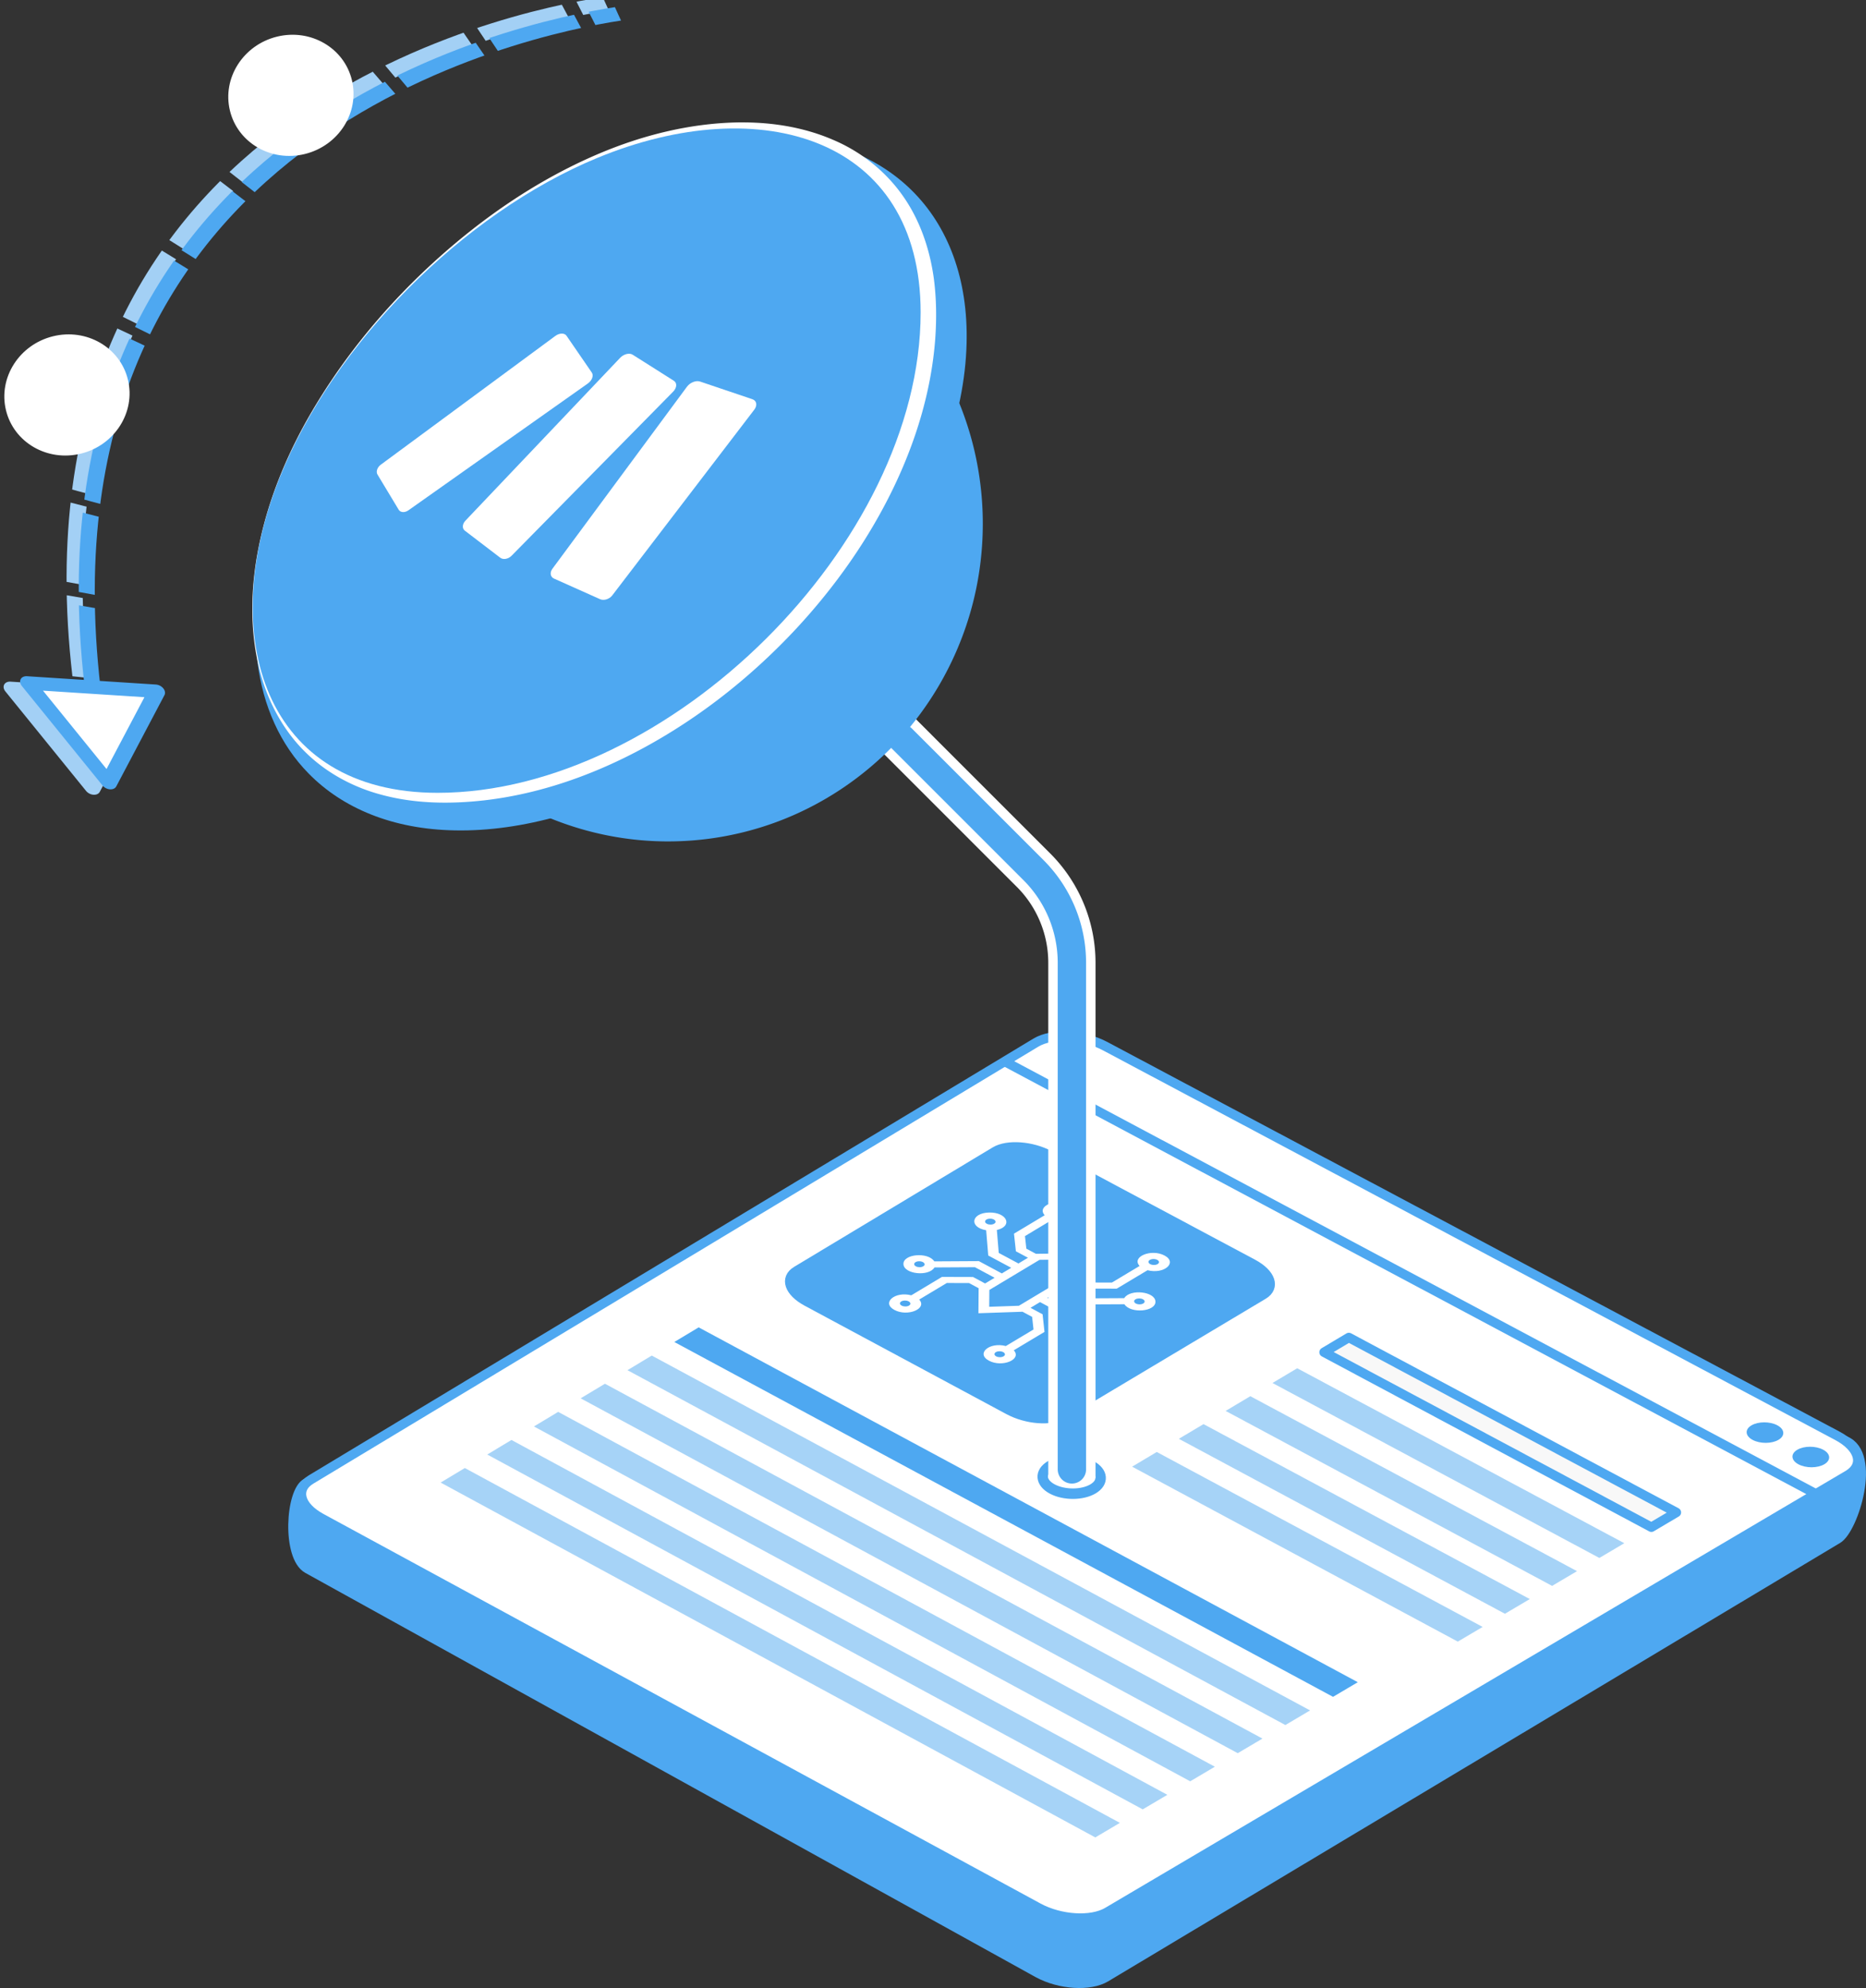
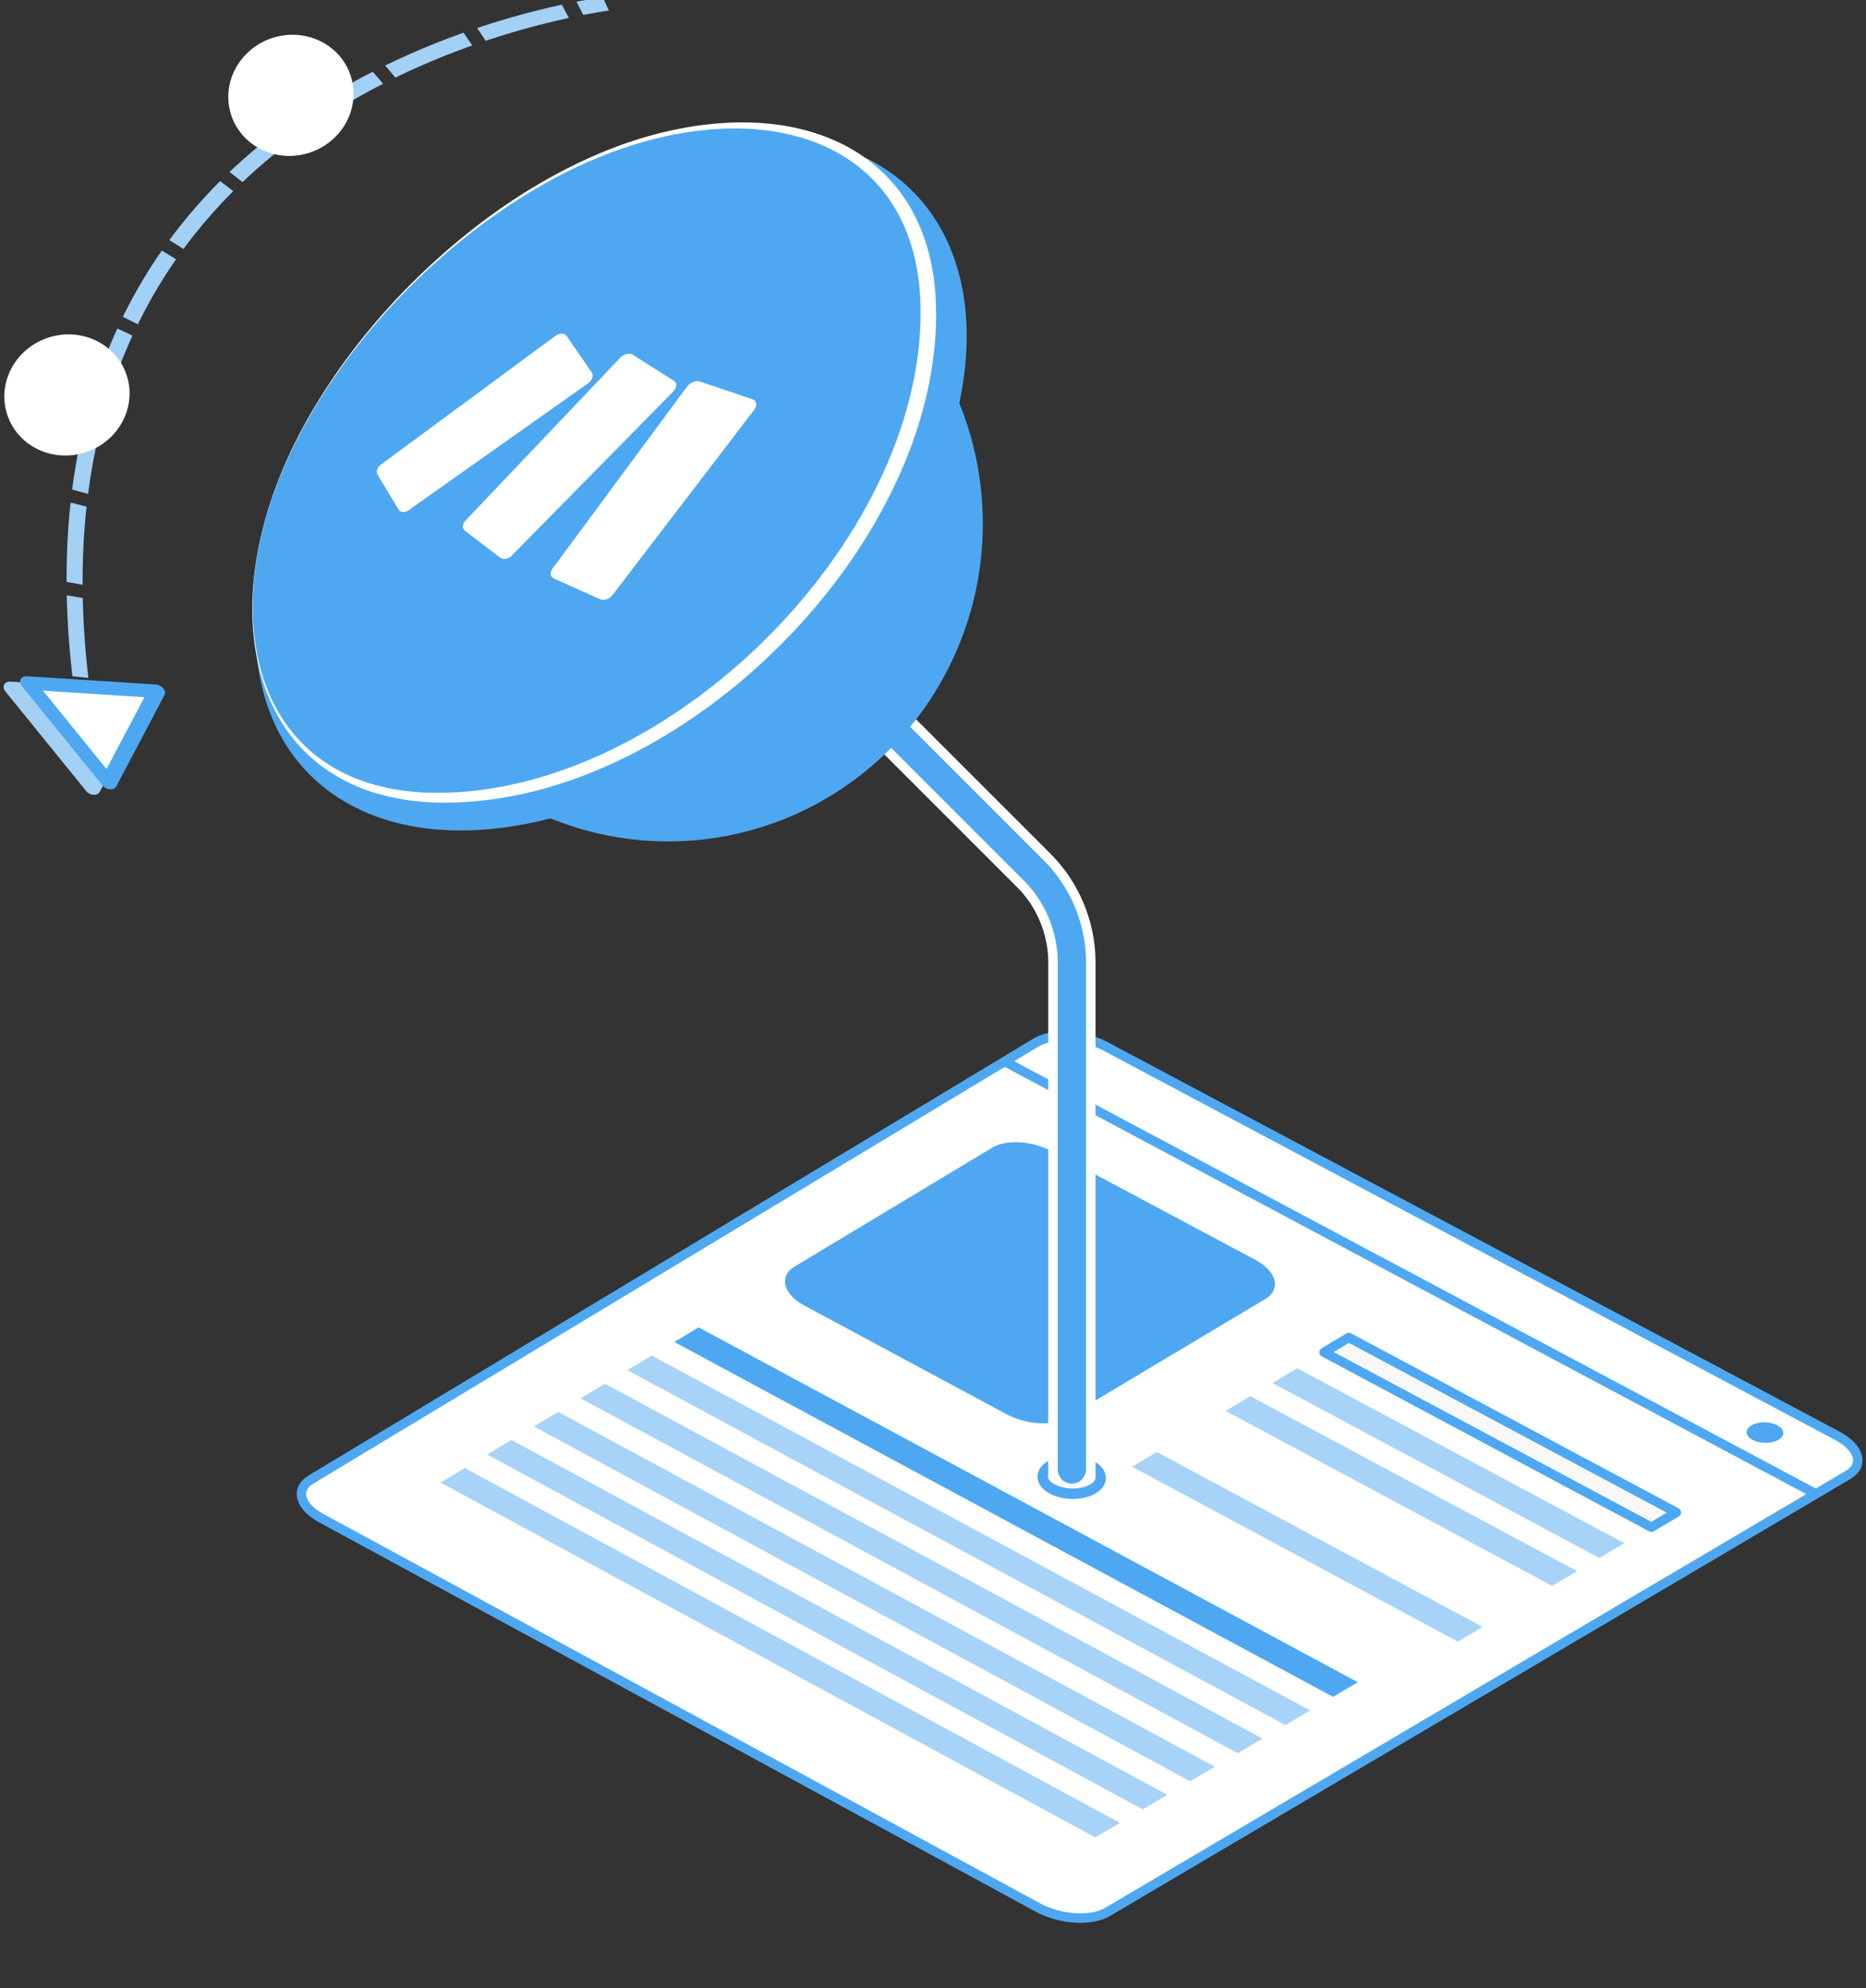
<svg xmlns="http://www.w3.org/2000/svg" width="3948.931" height="4208.035" viewBox="0 0 1044.821 1113.376" version="1.1" id="svg1" xml:space="preserve">
  <rect x="0" y="0" width="1044.821" height="1113.376" fill="#333333" stroke="none" />
  <defs id="defs1">
    <clipPath id="clippath">
      <path class="cls-1" d="M156.04 44.34h33.88c2.58 0 4.68 2.1 4.68 4.68v125.07c0 2.58-2.1 4.68-4.68 4.68h-33.88c-2.58 0-4.68-2.1-4.68-4.68V49.02c0-2.58 2.1-4.68 4.68-4.68z" id="path1" />
    </clipPath>
    <clipPath id="clippath-1">
      <path class="cls-1" d="M56.66 45.99.5 157.74a4.676 4.676 0 0 0 2.08 6.28l30.27 15.21c2.31 1.16 5.12.23 6.28-2.08L95.29 65.4c1.16-2.31.23-5.12-2.08-6.28L62.94 43.91a4.666 4.666 0 0 0-6.28 2.08" id="path4" />
    </clipPath>
    <clipPath id="clippath-2">
-       <path class="cls-1" d="M103.9 46.39 79.87 168.2a4.675 4.675 0 0 0 3.67 5.49l33.21 6.7c2.54.51 5.02-1.14 5.52-3.68L146.3 54.9c.5-2.53-1.14-4.98-3.67-5.49l-33.21-6.7c-.31-.06-.62-.09-.93-.09a4.68 4.68 0 0 0-4.59 3.77" id="path10" />
+       <path class="cls-1" d="M103.9 46.39 79.87 168.2l33.21 6.7c2.54.51 5.02-1.14 5.52-3.68L146.3 54.9c.5-2.53-1.14-4.98-3.67-5.49l-33.21-6.7c-.31-.06-.62-.09-.93-.09a4.68 4.68 0 0 0-4.59 3.77" id="path10" />
    </clipPath>
    <clipPath clipPathUnits="userSpaceOnUse" id="clipPath57" />
    <clipPath clipPathUnits="userSpaceOnUse" id="clipPath59" />
    <clipPath clipPathUnits="userSpaceOnUse" id="clipPath61" />
  </defs>
  <g id="layer1" transform="translate(-5200.806 3014.525)">
    <g id="g39" transform="matrix(-.281 -1.176 -1.156 .286 3358.897 2346.394)">
      <g id="g38" transform="matrix(-1.2 .08 .42 1.349 8103.325 -1114.671)">
        <path style="fill:none;stroke:#a3d0f5;stroke-width:5.292;stroke-linecap:butt;stroke-linejoin:miter;stroke-dasharray:31.75,5.292;stroke-dashoffset:0;stroke-opacity:1" d="M3300.605-1232.617c-218.047-10.25-270.996-182.763-279.227-216.104" id="path17" />
-         <path style="fill:none;stroke:#4ea8f1;stroke-width:5.292;stroke-linecap:butt;stroke-linejoin:miter;stroke-dasharray:31.75,5.292;stroke-dashoffset:0;stroke-opacity:1" d="M3304.268-1236.146c-218.048-10.25-270.996-182.763-279.227-216.104" id="path14" />
        <path style="fill:#a3d0f5;fill-opacity:1;stroke:#a3d0f5;stroke-width:5.292;stroke-linecap:round;stroke-linejoin:round;stroke-miterlimit:10;stroke-dasharray:none;stroke-dashoffset:0;stroke-opacity:1" id="path16" d="M1831.067 432.005V388.98l37.26 21.513z" transform="translate(1475.761 -1640.76)" />
        <path style="fill:#fff;fill-opacity:1;stroke:#4ea8f1;stroke-width:5.292;stroke-linecap:round;stroke-linejoin:round;stroke-miterlimit:10;stroke-dasharray:none;stroke-dashoffset:0;stroke-opacity:1" id="path15" d="M1831.067 432.005V388.98l37.26 21.513z" transform="translate(1473.201 -1646.638)" />
      </g>
      <ellipse style="fill:#fff;fill-opacity:1;stroke:none;stroke-width:23.961;stroke-linecap:square;stroke-linejoin:round;stroke-miterlimit:0;stroke-dasharray:none;stroke-opacity:1;paint-order:stroke fill markers" id="path38" cx="3863.066" cy="-2673.285" rx="27.935" ry="29.558" />
      <ellipse style="fill:#fff;fill-opacity:1;stroke:none;stroke-width:23.961;stroke-linecap:square;stroke-linejoin:round;stroke-miterlimit:0;stroke-dasharray:none;stroke-opacity:1;paint-order:stroke fill markers" id="ellipse38" cx="3753.253" cy="-2538.115" rx="27.935" ry="29.558" />
    </g>
-     <path id="path2" d="m5816.074-2379.97 417.959 172.353c18.014 7.429 4.701 49.6-4.25 54.924l-409.814 245.514c-8.873 5.315-25.806 4.236-37.924-2.351l-409.013-226.432c-11.824-6.546-9.765-43.608-.586-48.083l405.968-197.941c9.242-4.507 25.049-3.185 37.66 2.015z" style="fill:#4ea8f1;fill-opacity:1;stroke:#4ea8f1;stroke-width:5.292;stroke-linecap:round;stroke-linejoin:round;stroke-miterlimit:10;stroke-dasharray:none;stroke-opacity:1;paint-order:normal" />
    <g id="g1" transform="translate(4837.135 -1283.906)">
      <path style="fill:#fff;stroke:#4ea8f1;stroke-width:5.292;stroke-linecap:round;stroke-linejoin:round;stroke-miterlimit:10;stroke-dasharray:none;paint-order:normal" id="rect79" d="m982.445-1144.739 409.94 218.191c12.599 6.706 15.256 16.529 5.955 22.018L983.764-659.828c-9.109 5.377-26.378 4.303-38.716-2.402L543.537-880.41c-12.114-6.583-14.683-16.207-5.763-21.584l405.915-244.712c9.106-5.49 26.39-4.614 38.756 1.968z" />
      <path style="fill:none;stroke:#4ea8f1;stroke-width:5.292;stroke-linecap:butt;stroke-linejoin:miter;stroke-dasharray:none;stroke-opacity:1" d="m926.188-1136.156 454.276 242.177" id="path79" />
      <path style="fill:#4ea8f1;fill-opacity:1;stroke:#4ea8f1;stroke-width:5.292;stroke-linecap:round;stroke-linejoin:round;stroke-miterlimit:10;stroke-dasharray:none;paint-order:normal" id="rect80" d="m951.47-1083.51 113.747 60.737c10.137 5.414 12.728 13.104 5.806 17.24L959.048-938.63c-6.881 4.111-20.532 3.06-30.605-2.353l-113.021-60.739c-10.018-5.383-12.58-13.025-5.747-17.136l111.191-66.904c6.874-4.135 20.522-3.133 30.604 2.25z" />
      <path style="fill:#f8f8f8;stroke:#4ea8f1;stroke-width:5.292;stroke-linecap:round;stroke-linejoin:round;stroke-miterlimit:10;stroke-dasharray:none;paint-order:normal" id="rect81" d="m1118.917-981.569 183.394 97.98-13.984 8.266-183.276-97.98z" />
      <path style="opacity:.5;fill:#4ea8f1;fill-opacity:1;stroke:none;stroke-width:5.292;stroke-linecap:round;stroke-linejoin:round;stroke-miterlimit:10;stroke-dasharray:none;paint-order:normal" id="rect82" d="m1090.013-964.337 183.146 97.98-13.964 8.254-183.028-97.979z" />
      <path style="opacity:.5;fill:#4ea8f1;fill-opacity:1;stroke:none;stroke-width:5.292;stroke-linecap:round;stroke-linejoin:round;stroke-miterlimit:10;stroke-dasharray:none;paint-order:normal" id="rect83" d="m1063.764-948.687 182.921 97.979-13.946 8.244-182.803-97.979z" />
-       <path style="opacity:.5;fill:#4ea8f1;fill-opacity:1;stroke:none;stroke-width:5.292;stroke-linecap:round;stroke-linejoin:round;stroke-miterlimit:10;stroke-dasharray:none;paint-order:normal" id="rect84" d="m1037.55-933.057 182.696 97.978-13.929 8.233-182.578-97.978z" />
      <path style="opacity:.5;fill:#4ea8f1;fill-opacity:1;stroke:none;stroke-width:5.292;stroke-linecap:round;stroke-linejoin:round;stroke-miterlimit:10;stroke-dasharray:none;paint-order:normal" id="rect85" d="m1011.368-917.448 182.472 97.978-13.91 8.222-182.354-97.977z" />
      <path style="opacity:1;fill:#4ea8f1;fill-opacity:1;stroke:none;stroke-width:7.554;stroke-linecap:round;stroke-linejoin:round;stroke-miterlimit:10;stroke-dasharray:none;paint-order:normal" id="rect86" d="m754.865-987.245 369.072 198.731-13.863 8.198-368.834-198.73z" />
      <path style="opacity:.5;fill:#4ea8f1;fill-opacity:1;stroke:none;stroke-width:7.554;stroke-linecap:round;stroke-linejoin:round;stroke-miterlimit:10;stroke-dasharray:none;paint-order:normal" id="rect87" d="m702.39-955.67 368.157 198.73-13.827 8.177-367.919-198.73z" />
      <path style="opacity:.5;fill:#4ea8f1;fill-opacity:1;stroke:none;stroke-width:7.554;stroke-linecap:round;stroke-linejoin:round;stroke-miterlimit:10;stroke-dasharray:none;paint-order:normal" id="rect88" d="m676.205-939.912 367.7 198.728-13.81 8.166-367.462-198.728z" />
      <path style="opacity:.5;fill:#4ea8f1;fill-opacity:1;stroke:none;stroke-width:7.554;stroke-linecap:round;stroke-linejoin:round;stroke-miterlimit:10;stroke-dasharray:none;paint-order:normal" id="rect89" d="m623.935-908.46 366.789 198.725-13.772 8.145-366.554-198.725z" />
      <path style="opacity:.5;fill:#4ea8f1;fill-opacity:1;stroke:none;stroke-width:7.554;stroke-linecap:round;stroke-linejoin:round;stroke-miterlimit:10;stroke-dasharray:none;paint-order:normal" id="rect90" d="m650.053-924.176 367.244 198.727-13.79 8.155L636.498-916.02z" />
      <path style="opacity:.5;fill:#4ea8f1;fill-opacity:1;stroke:none;stroke-width:7.554;stroke-linecap:round;stroke-linejoin:round;stroke-miterlimit:10;stroke-dasharray:none;paint-order:normal" id="rect91" d="m728.61-971.447 368.614 198.73-13.844 8.188-368.377-198.73z" />
-       <path style="fill:#4ea8f1;fill-opacity:1;stroke:none;stroke-width:5.292;stroke-linecap:round;stroke-linejoin:round;stroke-miterlimit:10;stroke-dasharray:none;paint-order:normal" id="circle91" d="M1385.18-910.59c-3.823 2.258-10.32 2.278-14.511.045-4.19-2.233-4.49-5.873-.67-8.131 3.822-2.258 10.32-2.28 14.512-.047 4.194 2.233 4.493 5.875.67 8.133z" />
      <path style="fill:#4ea8f1;fill-opacity:1;stroke:none;stroke-width:5.292;stroke-linecap:round;stroke-linejoin:round;stroke-miterlimit:10;stroke-dasharray:none;paint-order:normal" id="circle92" d="M1359.505-924.267c-3.82 2.258-10.309 2.28-14.495.05-4.185-2.231-4.485-5.869-.669-8.127 3.817-2.258 10.307-2.282 14.495-.052 4.189 2.231 4.488 5.87.669 8.13z" />
      <path style="fill:#fff;fill-opacity:1;stroke:#4ea8f1;stroke-width:5.866;stroke-linecap:round;stroke-linejoin:round;stroke-miterlimit:10;stroke-dasharray:none;stroke-dashoffset:0;stroke-opacity:1" id="path11" d="M975.713-896.804c-6.03 3.596-16.281 3.623-22.896.064-6.613-3.559-7.091-9.357-1.068-12.952 6.026-3.597 16.277-3.629 22.896-.07 6.622 3.56 7.1 9.362 1.068 12.958z" />
-       <path class="cls-4" d="M967.816-981.539c-1.053-.564-2.32-.982-3.696-1.22l-1.168-14.152-12.89-6.906 5.256-3.149 12.893 6.906 25.032-.129c3.53 5.409 17.544 4.206 17.393-1.483-.152-5.69-14.239-7.247-17.484-1.923l-22.73.12-11.052-5.919 5.34-3.2 6.77 3.625 17.486.053 17.25-10.329c9.309 2.392 16.966-4.243 9.515-8.225-7.449-3.981-18.717.72-13.973 5.841l-15.53 9.301-12.498-.037-5.373-2.876-.795-13.51-23.845.32-5.367-2.873-.766-7.057 15.493-9.3c9.288 2.383 16.928-4.25 9.493-8.223-7.432-3.972-18.673.731-13.94 5.845l-17.203 10.328 1.073 9.871 6.762 3.62-5.334 3.2-11.033-5.908-1.059-12.84c9.22-2.138 5.688-10.027-4.357-9.783-10.04.243-11.375 8.245-1.636 9.927l1.167 14.139 12.871 6.894-5.25 3.149-12.867-6.894-24.939.143c-3.515-5.393-17.445-4.183-17.292 1.489.152 5.67 14.156 7.22 17.383 1.909l22.644-.129 11.027 5.909-5.33 3.197-6.754-3.62-17.42-.05-17.153 10.299c-9.249-2.386-16.847 4.22-9.45 8.192 7.4 3.973 18.6-.704 13.881-5.814l15.448-9.273 12.451.037 5.374 2.881-.114 14.018 24.688-.844 5.38 2.885.767 7.056-15.483 9.273c-9.27-2.395-16.888 4.214-9.473 8.195 7.416 3.983 18.644-.692 13.915-5.811l17.2-10.299-1.074-9.874-6.764-3.625 5.336-3.198 11.045 5.919 1.058 12.85c-8.117 1.883-6.526 8.677 2.258 9.66 8.788.983 14.028-5.05 7.443-8.577zm35.815-21.432c1.942 1.04.775 2.84-1.85 2.854-2.624.013-4.086-1.773-2.316-2.832 1.097-.655 2.96-.665 4.166-.022zm8.033-22.063c1.943 1.04.776 2.841-1.85 2.856-2.625.015-4.088-1.772-2.318-2.832 1.098-.656 2.963-.666 4.168-.024zm-53.153-28.413c1.939 1.037.774 2.837-1.846 2.854-2.619.016-4.078-1.767-2.312-2.827 1.095-.657 2.956-.668 4.158-.026zm-42.313 8.182c-1.935-1.036-.773-2.835 1.841-2.851 2.615-.016 4.072 1.766 2.31 2.825-1.094.655-2.95.666-4.15.026zm-39.704 23.853c-1.931-1.036-.772-2.832 1.837-2.847 2.61-.015 4.065 1.766 2.305 2.823-1.091.654-2.944.664-4.142.023zm-7.975 21.991c-1.931-1.036-.772-2.831 1.836-2.845 2.609-.014 4.063 1.768 2.304 2.824-1.09.653-2.943.662-4.14.021zm52.928 28.414c-1.935-1.04-.773-2.835 1.841-2.847 2.615-.012 4.073 1.772 2.31 2.828-1.094.653-2.95.661-4.15.019zm12.72-28.33-16.61.57.076-9.432 28.098-16.854 16.02-.213.535 9.076zm25.632 22.596c-1.938-1.04-.774-2.837 1.845-2.85 2.62-.012 4.08 1.774 2.313 2.83-1.096.655-2.956.664-4.158.02z" id="path170" style="fill:#fff;stroke-width:.434" />
    </g>
    <path style="fill:none;stroke:#fff;stroke-width:26.458;stroke-linecap:square;stroke-linejoin:miter;stroke-dasharray:none;stroke-opacity:1" d="M6208.448-2335.956V-2611.2a73.371 73.371 67.5 0 0-21.49-51.88l-73.693-73.694" id="path36" transform="translate(-407.461 135.875)" />
    <g id="g35" transform="translate(-443.197 157.093)">
      <path id="ellipse27" style="fill:#4ea8f1;fill-opacity:1;stroke:none;stroke-width:.42;stroke-opacity:1" d="M5965.049-3067.818c-22.813 11.623-45.27 26.654-65.43 43.61-25.236 21.205-48.58 46.945-66.527 73.59-10.66 15.761-19.884 32.364-27.127 49.014-8.233 18.912-14.069 38.355-16.892 57.126-2.288 15.146-2.647 30.062-.834 44.092 3.068 23.928 12.49 45.686 28.632 62.024 18.98 19.362 47.026 31.189 81.837 31.793 37.241.754 80.291-11.117 122.97-35.732 45.52-26.14 86.797-64.157 116.69-108.073 29.812-43.679 45.86-89.035 46.851-128.788.975-36.293-10.439-65.835-30.675-85.803-20.26-20.083-49.016-30.176-80.495-30.81-23.224-.506-48.278 3.993-72.763 12.49-12.168 4.211-24.344 9.427-36.237 15.467z" />
      <path id="path31" style="fill:#4ea8f1;fill-opacity:1;stroke:none;stroke-width:.337;stroke-opacity:1" d="M6016.566-3056.212c-29.806.336-59.504 8.359-85.417 23.215-33.281 19.028-60.137 49.3-75.008 84.856-8.528 20.155-13.302 41.906-14.048 63.805-.812 23.488 3.086 47.117 11.336 69.093a177.726 177.726 0 0 0 25.44 45.877c16.471 21.484 37.873 39.126 62.11 50.999 24.903 12.272 52.722 18.51 80.448 17.942 26.392-.487 52.667-7.027 76.194-19.097 23.783-12.146 44.804-29.78 60.87-51.239 16.61-22.13 28.04-48.2 32.944-75.516 5.047-27.902 3.41-57.023-4.84-84.143-9.597-31.697-28.16-60.594-53.026-82.28-20.945-18.33-46.216-31.628-73.16-38.312a174.87 174.87 0 0 0-43.843-5.2z" />
      <path id="path29" style="fill:#fff;fill-opacity:1;stroke:none;stroke-width:.42;stroke-opacity:1" d="M5965.049-3067.818c-22.813 11.623-45.27 26.654-65.43 43.61-25.236 21.205-48.58 46.945-66.527 73.59-10.66 15.761-19.884 32.364-27.127 49.014-8.233 18.912-14.069 38.355-16.892 57.126-2.288 15.146-2.647 30.062-.834 44.092 3.068 23.928 12.49 45.686 28.632 62.024 18.98 19.362 47.026 31.189 81.837 31.793 37.241.754 80.291-11.117 122.97-35.732 45.52-26.14 86.797-64.157 116.69-108.073 29.812-43.679 45.86-89.035 46.851-128.788.975-36.293-10.439-65.835-30.675-85.803-20.26-20.083-49.016-30.176-80.495-30.81-23.224-.506-48.278 3.993-72.763 12.49-12.168 4.211-24.344 9.427-36.237 15.467z" transform="matrix(.865 0 0 .872 788.305 -389.158)" />
      <path id="path33" style="fill:#fff;fill-opacity:1;stroke:none;stroke-width:.42;stroke-dasharray:none;stroke-opacity:1" d="M6057.345-3103.067c-27.623.493-54.856 7.452-80.116 18.423-33.508 14.554-63.902 35.633-90.79 60.247-28.08 25.757-52.475 55.701-71.106 88.995-13.63 24.517-23.783 51.187-28.05 78.989-3.112 20.452-2.866 41.635 2.517 61.694 4.454 16.395 12.721 31.935 24.82 43.969 11.813 11.797 26.969 20.016 43.069 24.253 18.735 5.065 38.457 5.26 57.642 3.086 31.395-3.634 61.649-14.472 89.33-29.513 31.79-17.284 60.463-40.106 85.105-66.548 21.605-23.277 40.177-49.483 54.088-78.067 12.823-26.395 21.633-54.989 23.813-84.344.8-11.247.684-22.591-.792-33.778-2.278-16.636-7.872-33.034-17.691-46.76-9.701-13.632-23.32-24.37-38.71-30.88-15.703-6.8-32.895-9.69-49.95-9.763-1.06-.023-2.12 0-3.18 0zm-42.553 88.104c3.747 1.47 7.273 3.451 10.381 6.018l-50.562 50.634c-.153-2.812-.6-5.598-1.163-8.355-6.26-.524-12.644-.542-18.778.97-3.42.746-6.768 1.803-10.032 3.065l12.271-46c5.465-2.433 11.038-4.615 16.807-6.229l-8.6 36.483c-1.518 2.828 1.115 6.792 4.327 6.404 2.8-.65 4.45-3.204 6.414-5.067 12.785-12.68 25.462-25.47 38.193-38.206l.742.283zm-72.33 53.193c-3.666 1.629-7.363 3.255-10.75 5.419-1.818 1.33-2.875 3.376-3.784 5.377-1.204 2.325-2.294 4.707-3.315 7.116l-21.973-23.431a186.95 186.95 0 0 1 16.004-16.078l23.818 21.597zm96.535-11.396c-.269 7.164-1.6 14.235-3.61 21.105l-64.394 15.563c2.2-6.123 3.655-12.577 3.698-19.106l64.308-17.61zm-115.547 32.285c-1.96 5.391-3.345 11.026-3.71 16.764l-48.012 11.609c1.556-5.672 3.738-11.124 6.029-16.533l45.986-12.623-.293.783zm47.393 4.844 36.932 33.482a180.318 180.318 0 0 1-22.934 22.873l-34.039-36.262c4.463-1.662 8.783-3.714 12.935-6.029.612-.319 1.078-.79 1.317-1.446 2.212-4.06 4.187-8.321 5.789-12.618zm-51.228 15.758c.081 2.127-.048 4.359.71 6.377.965 1.456 2.91 1.368 4.428 1.61 1.193.149 2.392.261 3.594.302l-50.045 50.103c-2.752-3.206-4.89-6.91-6.42-10.83l47.738-47.889c0 .11 0 .218-.01.327zm15.734 68.084c-6.886 2.017-13.999 3.379-21.18 3.654l16.918-63.408c6.585-.112 13.089-1.573 19.258-3.825l-14.996 63.579z" />
      <path id="ellipse26" style="fill:#4ea8f1;fill-opacity:1;stroke:none;stroke-width:.42;stroke-dasharray:none;stroke-opacity:1" d="M5978.576-3083.235c-75.354 31.104-148.189 104.573-178.035 179.228-35.8 89.546-8.247 176.4 88.504 176.4 129.112 0 270.444-139.787 270.444-269.036 0-97.84-89.584-124.29-180.913-86.592z" />
    </g>
    <path style="fill:none;stroke:#4ea8f1;stroke-width:15.875;stroke-linecap:round;stroke-linejoin:miter;stroke-dasharray:none;stroke-opacity:1" d="M6208.448-2327.488v-283.71a73.371 73.371 67.5 0 0-21.49-51.882l-73.693-73.693" id="path35" transform="translate(-407.461 135.875)" />
    <path id="path76" style="opacity:1;fill:#fff;stroke-width:33.6;stroke-linecap:square;stroke-linejoin:round;stroke-miterlimit:0;paint-order:stroke fill markers" d="m4628.231-2799.392 19.68 28.654c1.626 2.368.234 6.19-3.114 8.556l-139.686 98.76c-2.84 2.008-6.22 1.795-7.583-.467l-16.512-27.405c-1.333-2.213-.185-5.63 2.582-7.67l135.89-100.26c3.253-2.399 7.156-2.48 8.743-.168zm51.494 14.755 32.077 20.303c2.67 1.689 2.42 5.496-.56 8.522l-125.78 127.765c-2.588 2.628-6.519 3.323-8.815 1.569l-27.624-21.11c-2.216-1.693-2.003-5.15.478-7.763l120.443-126.798c2.849-3 7.212-4.114 9.781-2.488zm52.567 20.937 40.664 13.74c3.399 1.148 4.055 4.808 1.466 8.194L4663.9-2597.209c-2.299 3.007-6.563 4.34-9.557 3.001l-35.874-16.049c-2.865-1.282-3.412-4.684-1.229-7.638l104.779-141.79c2.45-3.315 7.03-5.111 10.274-4.015z" transform="matrix(.719 0 0 .719 2190.316 -813.726)" />
  </g>
  <style type="text/css" id="style1" />
</svg>